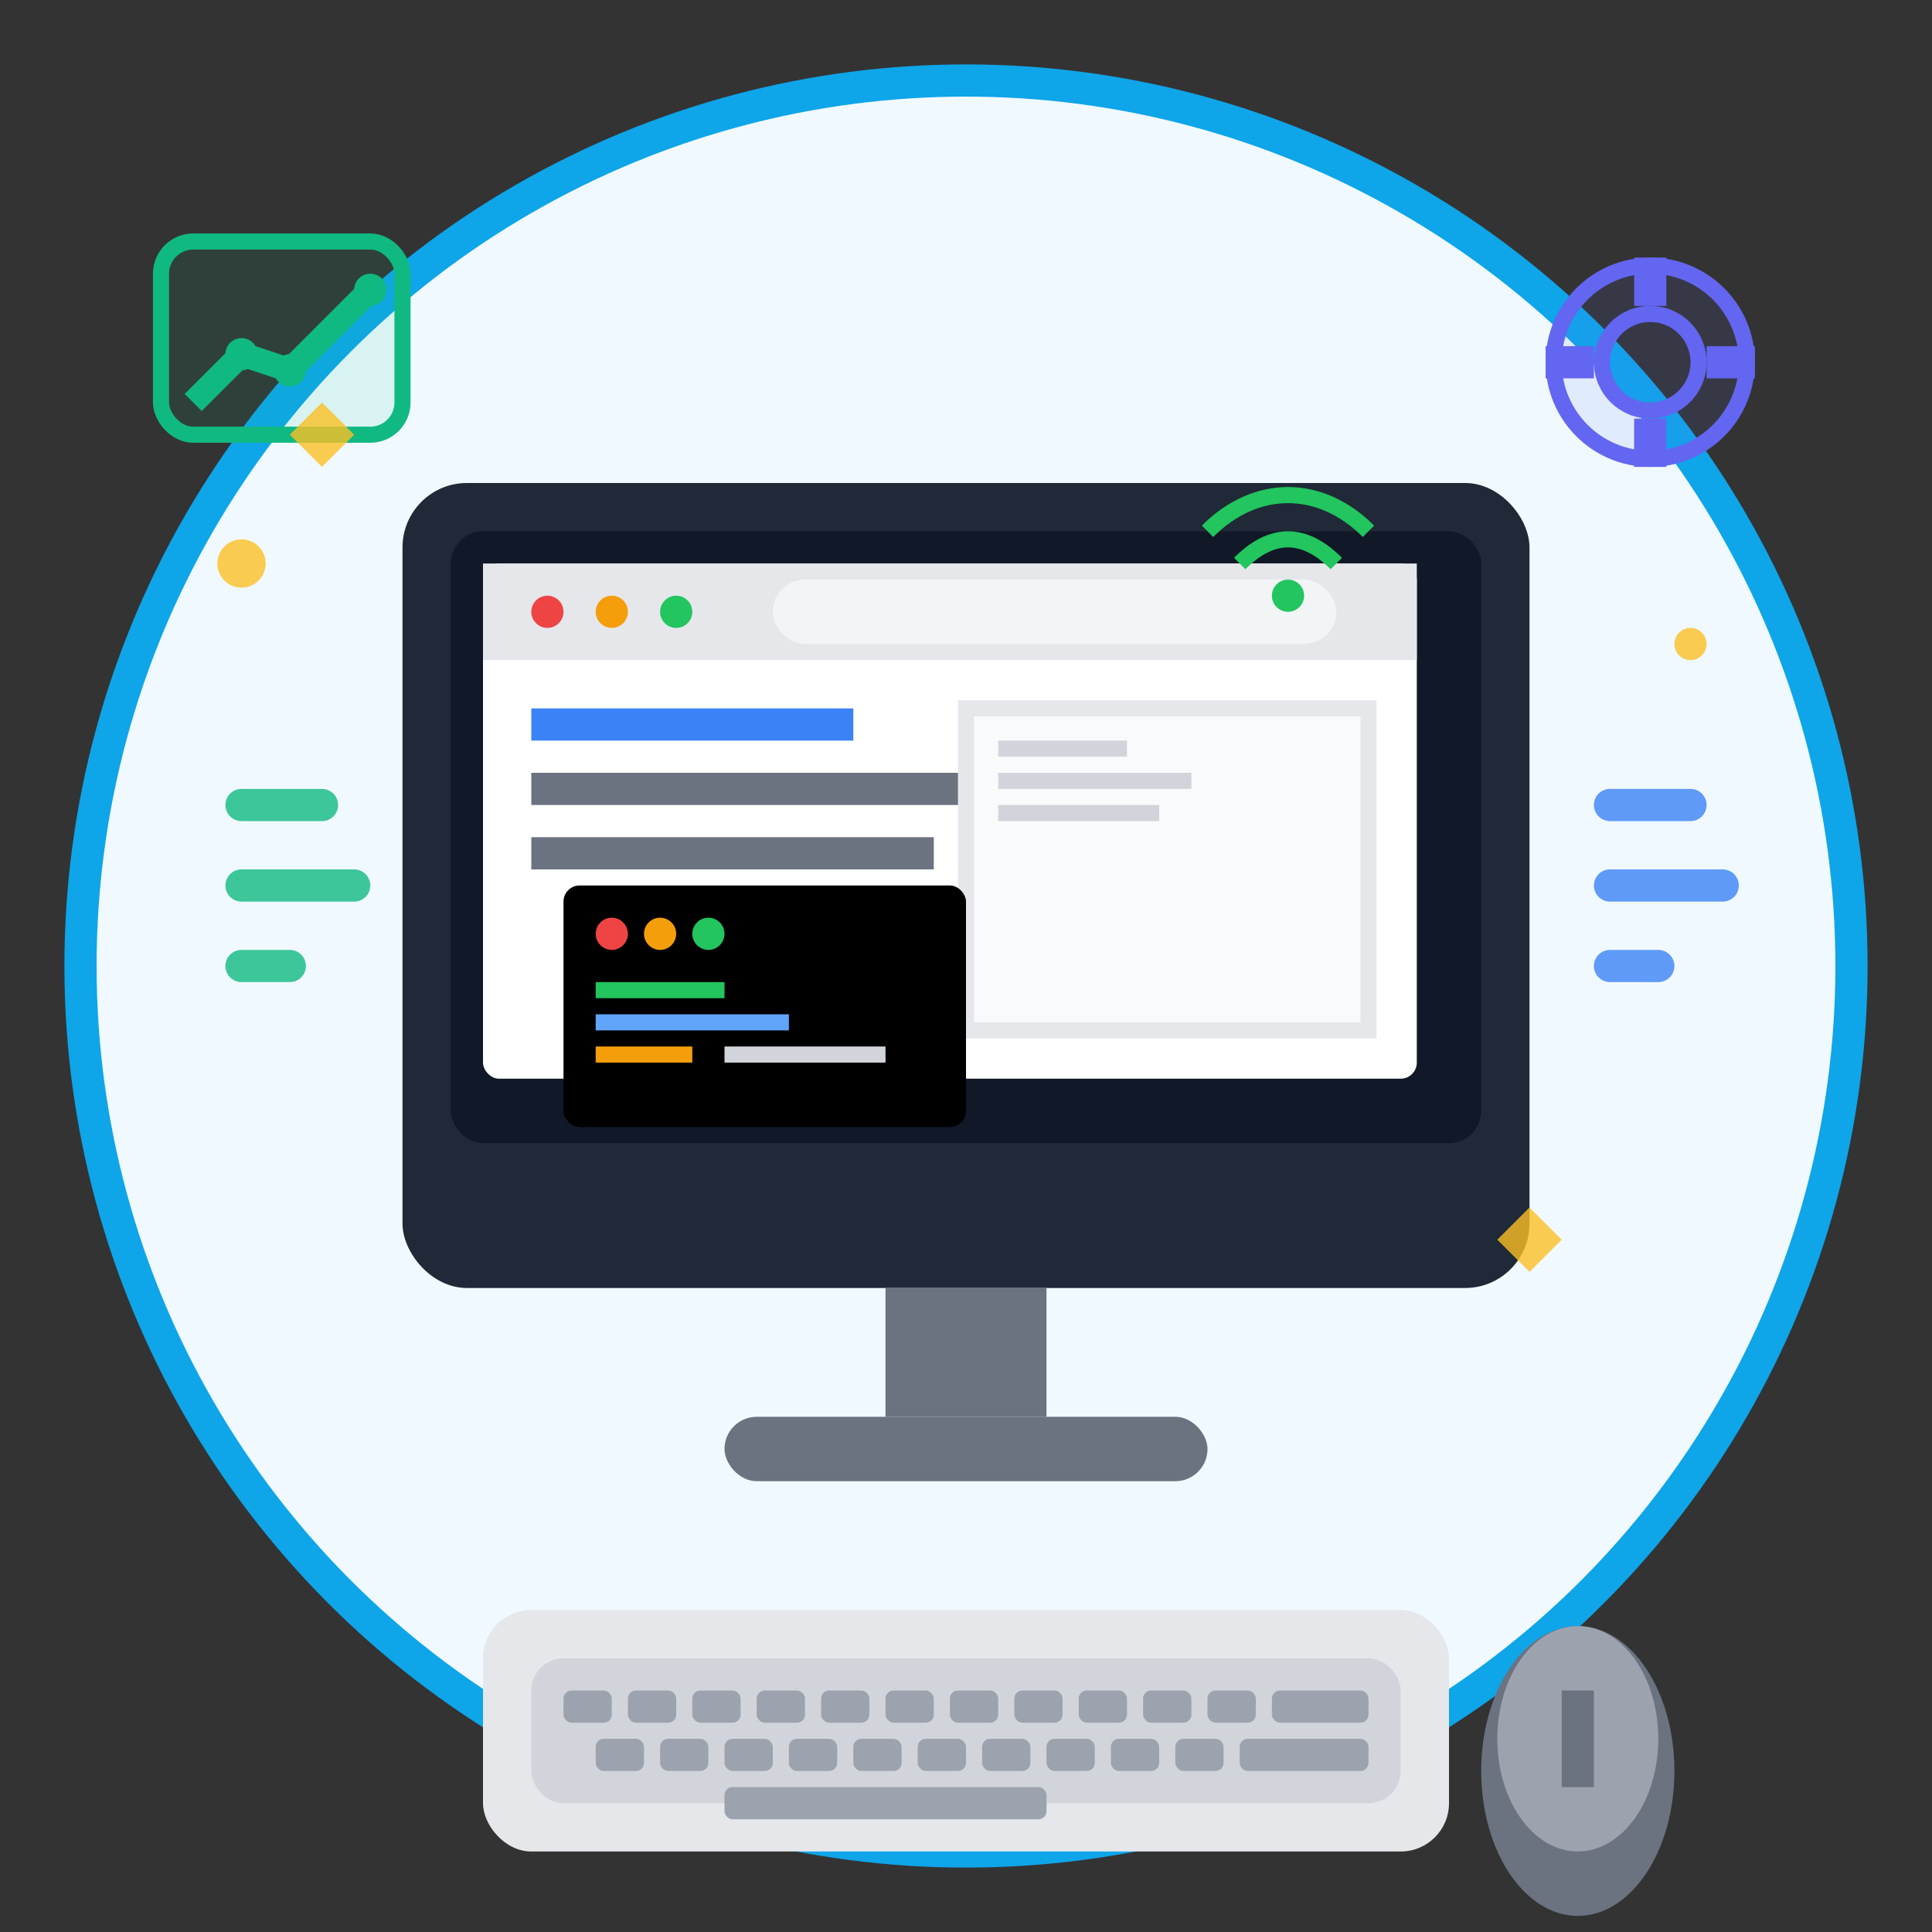
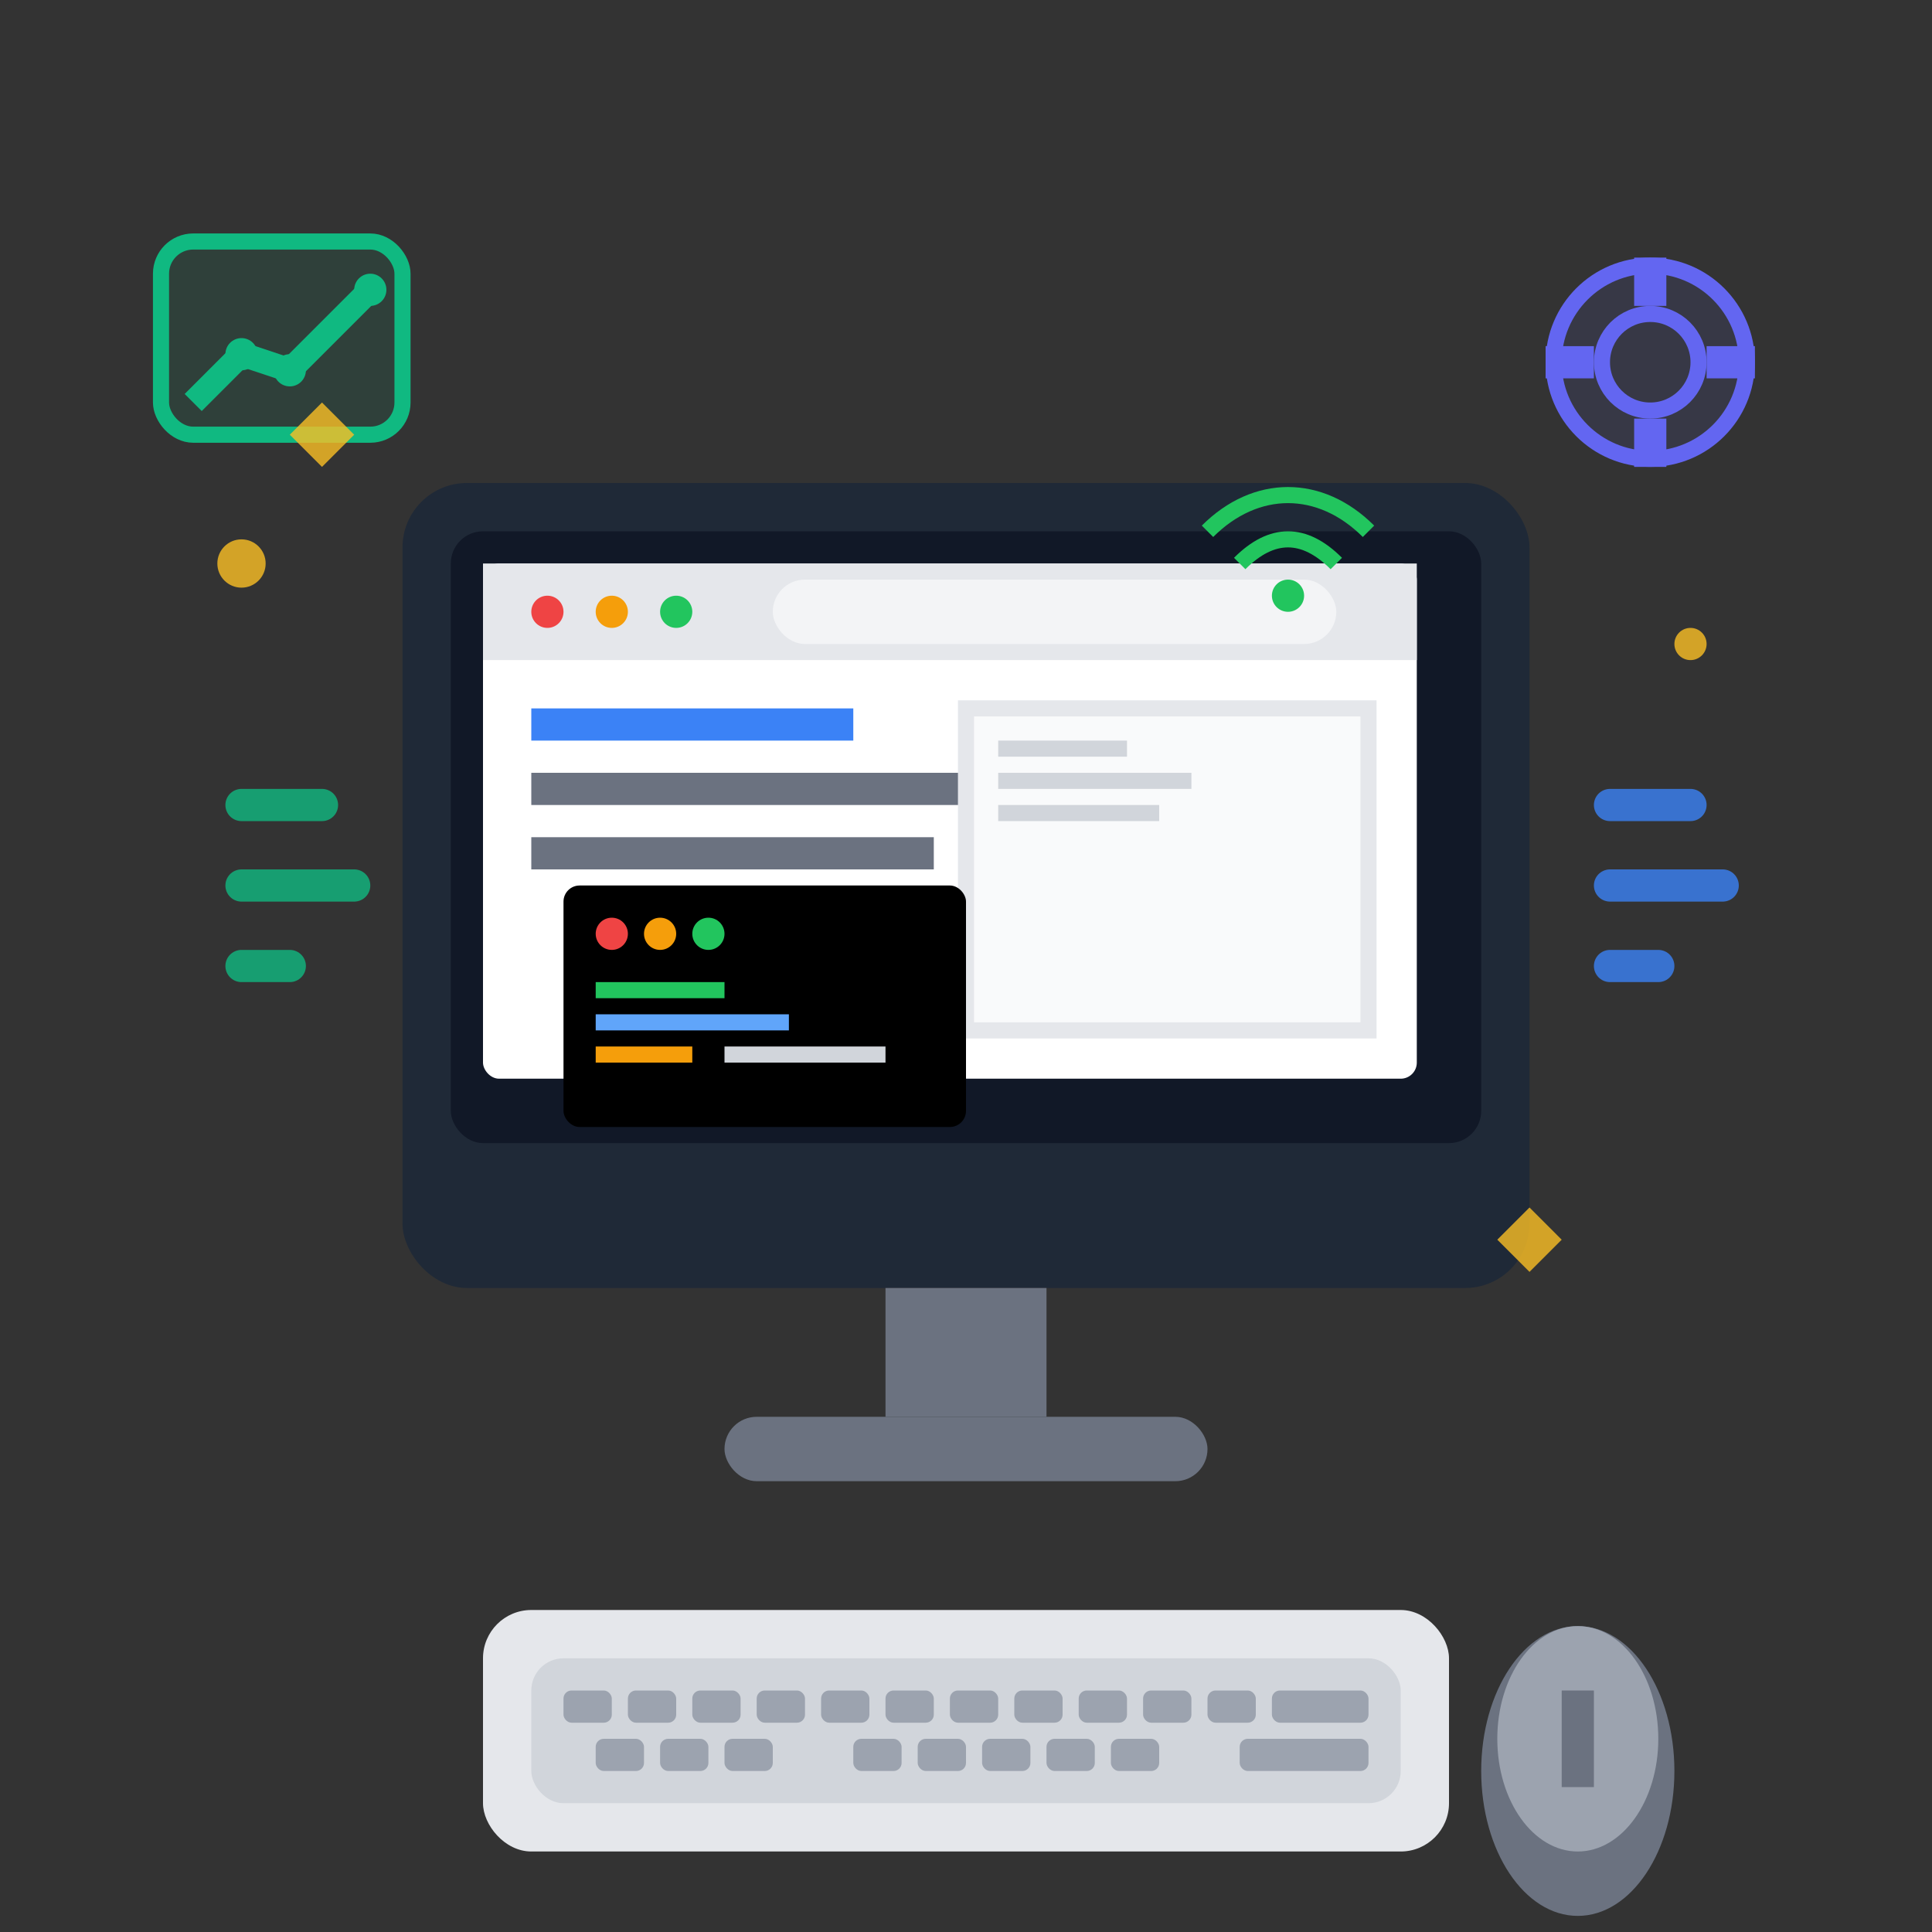
<svg xmlns="http://www.w3.org/2000/svg" width="120" height="120" viewBox="0 0 120 120" fill="none">
  <rect x="0" y="0" width="120" height="120" fill="#333333" stroke="none" />
-   <circle cx="60" cy="60" r="55" fill="#f0f9ff" stroke="#0ea5e9" stroke-width="2" />
  <rect x="25" y="30" width="70" height="50" fill="#1f2937" rx="4" />
  <rect x="28" y="33" width="64" height="38" fill="#111827" rx="2" />
  <rect x="55" y="80" width="10" height="8" fill="#6b7280" />
  <rect x="45" y="88" width="30" height="4" fill="#6b7280" rx="2" />
  <rect x="30" y="35" width="58" height="32" fill="#ffffff" rx="1" />
  <rect x="30" y="35" width="58" height="6" fill="#e5e7eb" />
  <circle cx="34" cy="38" r="1" fill="#ef4444" />
  <circle cx="38" cy="38" r="1" fill="#f59e0b" />
  <circle cx="42" cy="38" r="1" fill="#22c55e" />
  <rect x="48" y="36" width="35" height="4" fill="#f3f4f6" rx="2" />
  <rect x="33" y="44" width="20" height="2" fill="#3b82f6" />
  <rect x="33" y="48" width="30" height="2" fill="#6b7280" />
  <rect x="33" y="52" width="25" height="2" fill="#6b7280" />
  <rect x="60" y="44" width="25" height="20" fill="#f9fafb" stroke="#e5e7eb" />
  <rect x="62" y="46" width="8" height="1" fill="#d1d5db" />
  <rect x="62" y="48" width="12" height="1" fill="#d1d5db" />
  <rect x="62" y="50" width="10" height="1" fill="#d1d5db" />
  <rect x="30" y="100" width="60" height="15" fill="#e5e7eb" rx="3" />
  <rect x="33" y="103" width="54" height="9" fill="#d1d5db" rx="2" />
  <g fill="#9ca3af">
    <rect x="35" y="105" width="3" height="2" rx="0.5" />
    <rect x="39" y="105" width="3" height="2" rx="0.5" />
    <rect x="43" y="105" width="3" height="2" rx="0.5" />
    <rect x="47" y="105" width="3" height="2" rx="0.5" />
    <rect x="51" y="105" width="3" height="2" rx="0.5" />
    <rect x="55" y="105" width="3" height="2" rx="0.5" />
    <rect x="59" y="105" width="3" height="2" rx="0.5" />
    <rect x="63" y="105" width="3" height="2" rx="0.5" />
    <rect x="67" y="105" width="3" height="2" rx="0.5" />
    <rect x="71" y="105" width="3" height="2" rx="0.5" />
    <rect x="75" y="105" width="3" height="2" rx="0.5" />
    <rect x="79" y="105" width="6" height="2" rx="0.5" />
    <rect x="37" y="108" width="3" height="2" rx="0.5" />
    <rect x="41" y="108" width="3" height="2" rx="0.5" />
    <rect x="45" y="108" width="3" height="2" rx="0.5" />
-     <rect x="49" y="108" width="3" height="2" rx="0.5" />
    <rect x="53" y="108" width="3" height="2" rx="0.5" />
    <rect x="57" y="108" width="3" height="2" rx="0.5" />
    <rect x="61" y="108" width="3" height="2" rx="0.5" />
    <rect x="65" y="108" width="3" height="2" rx="0.5" />
    <rect x="69" y="108" width="3" height="2" rx="0.5" />
-     <rect x="73" y="108" width="3" height="2" rx="0.5" />
    <rect x="77" y="108" width="8" height="2" rx="0.5" />
-     <rect x="45" y="111" width="20" height="2" rx="0.5" />
  </g>
  <ellipse cx="98" cy="110" rx="6" ry="9" fill="#6b7280" />
  <ellipse cx="98" cy="108" rx="5" ry="7" fill="#9ca3af" />
  <rect x="97" y="105" width="2" height="6" fill="#6b7280" />
  <g transform="translate(10, 15)">
    <rect x="0" y="0" width="15" height="12" fill="rgba(16, 185, 129, 0.1)" stroke="#10b981" rx="2" />
    <path d="M2 10L5 7L8 8L13 3" stroke="#10b981" stroke-width="1.5" fill="none" />
    <circle cx="5" cy="7" r="1" fill="#10b981" />
    <circle cx="8" cy="8" r="1" fill="#10b981" />
    <circle cx="13" cy="3" r="1" fill="#10b981" />
  </g>
  <g transform="translate(95, 15)">
    <circle cx="7.5" cy="7.5" r="6" fill="rgba(99, 102, 241, 0.1)" stroke="#6366f1" />
    <circle cx="7.5" cy="7.5" r="3" fill="none" stroke="#6366f1" stroke-width="1" />
    <rect x="6.5" y="1" width="2" height="3" fill="#6366f1" />
    <rect x="6.5" y="11" width="2" height="3" fill="#6366f1" />
    <rect x="1" y="6.5" width="3" height="2" fill="#6366f1" />
    <rect x="11" y="6.5" width="3" height="2" fill="#6366f1" />
  </g>
  <rect x="35" y="55" width="25" height="15" fill="#000000" rx="1" />
  <circle cx="38" cy="58" r="1" fill="#ef4444" />
  <circle cx="41" cy="58" r="1" fill="#f59e0b" />
  <circle cx="44" cy="58" r="1" fill="#22c55e" />
  <rect x="37" y="61" width="8" height="1" fill="#22c55e" />
  <rect x="37" y="63" width="12" height="1" fill="#60a5fa" />
  <rect x="37" y="65" width="6" height="1" fill="#f59e0b" />
  <rect x="45" y="65" width="10" height="1" fill="#d1d5db" />
  <g opacity="0.8">
    <path d="M15 50L20 50M15 55L22 55M15 60L18 60" stroke="#10b981" stroke-width="2" stroke-linecap="round" />
    <path d="M100 50L105 50M100 55L107 55M100 60L103 60" stroke="#3b82f6" stroke-width="2" stroke-linecap="round" />
    <path d="M20 25L22 27L20 29L18 27Z" fill="#fbbf24" />
    <path d="M95 75L97 77L95 79L93 77Z" fill="#fbbf24" />
    <circle cx="15" cy="35" r="1.5" fill="#fbbf24" />
    <circle cx="105" cy="40" r="1" fill="#fbbf24" />
  </g>
  <g transform="translate(75, 25)">
    <path d="M0 8C3 5 7 5 10 8" stroke="#22c55e" stroke-width="1" fill="none" />
    <path d="M2 10C4 8 6 8 8 10" stroke="#22c55e" stroke-width="1" fill="none" />
    <circle cx="5" cy="12" r="1" fill="#22c55e" />
  </g>
</svg>